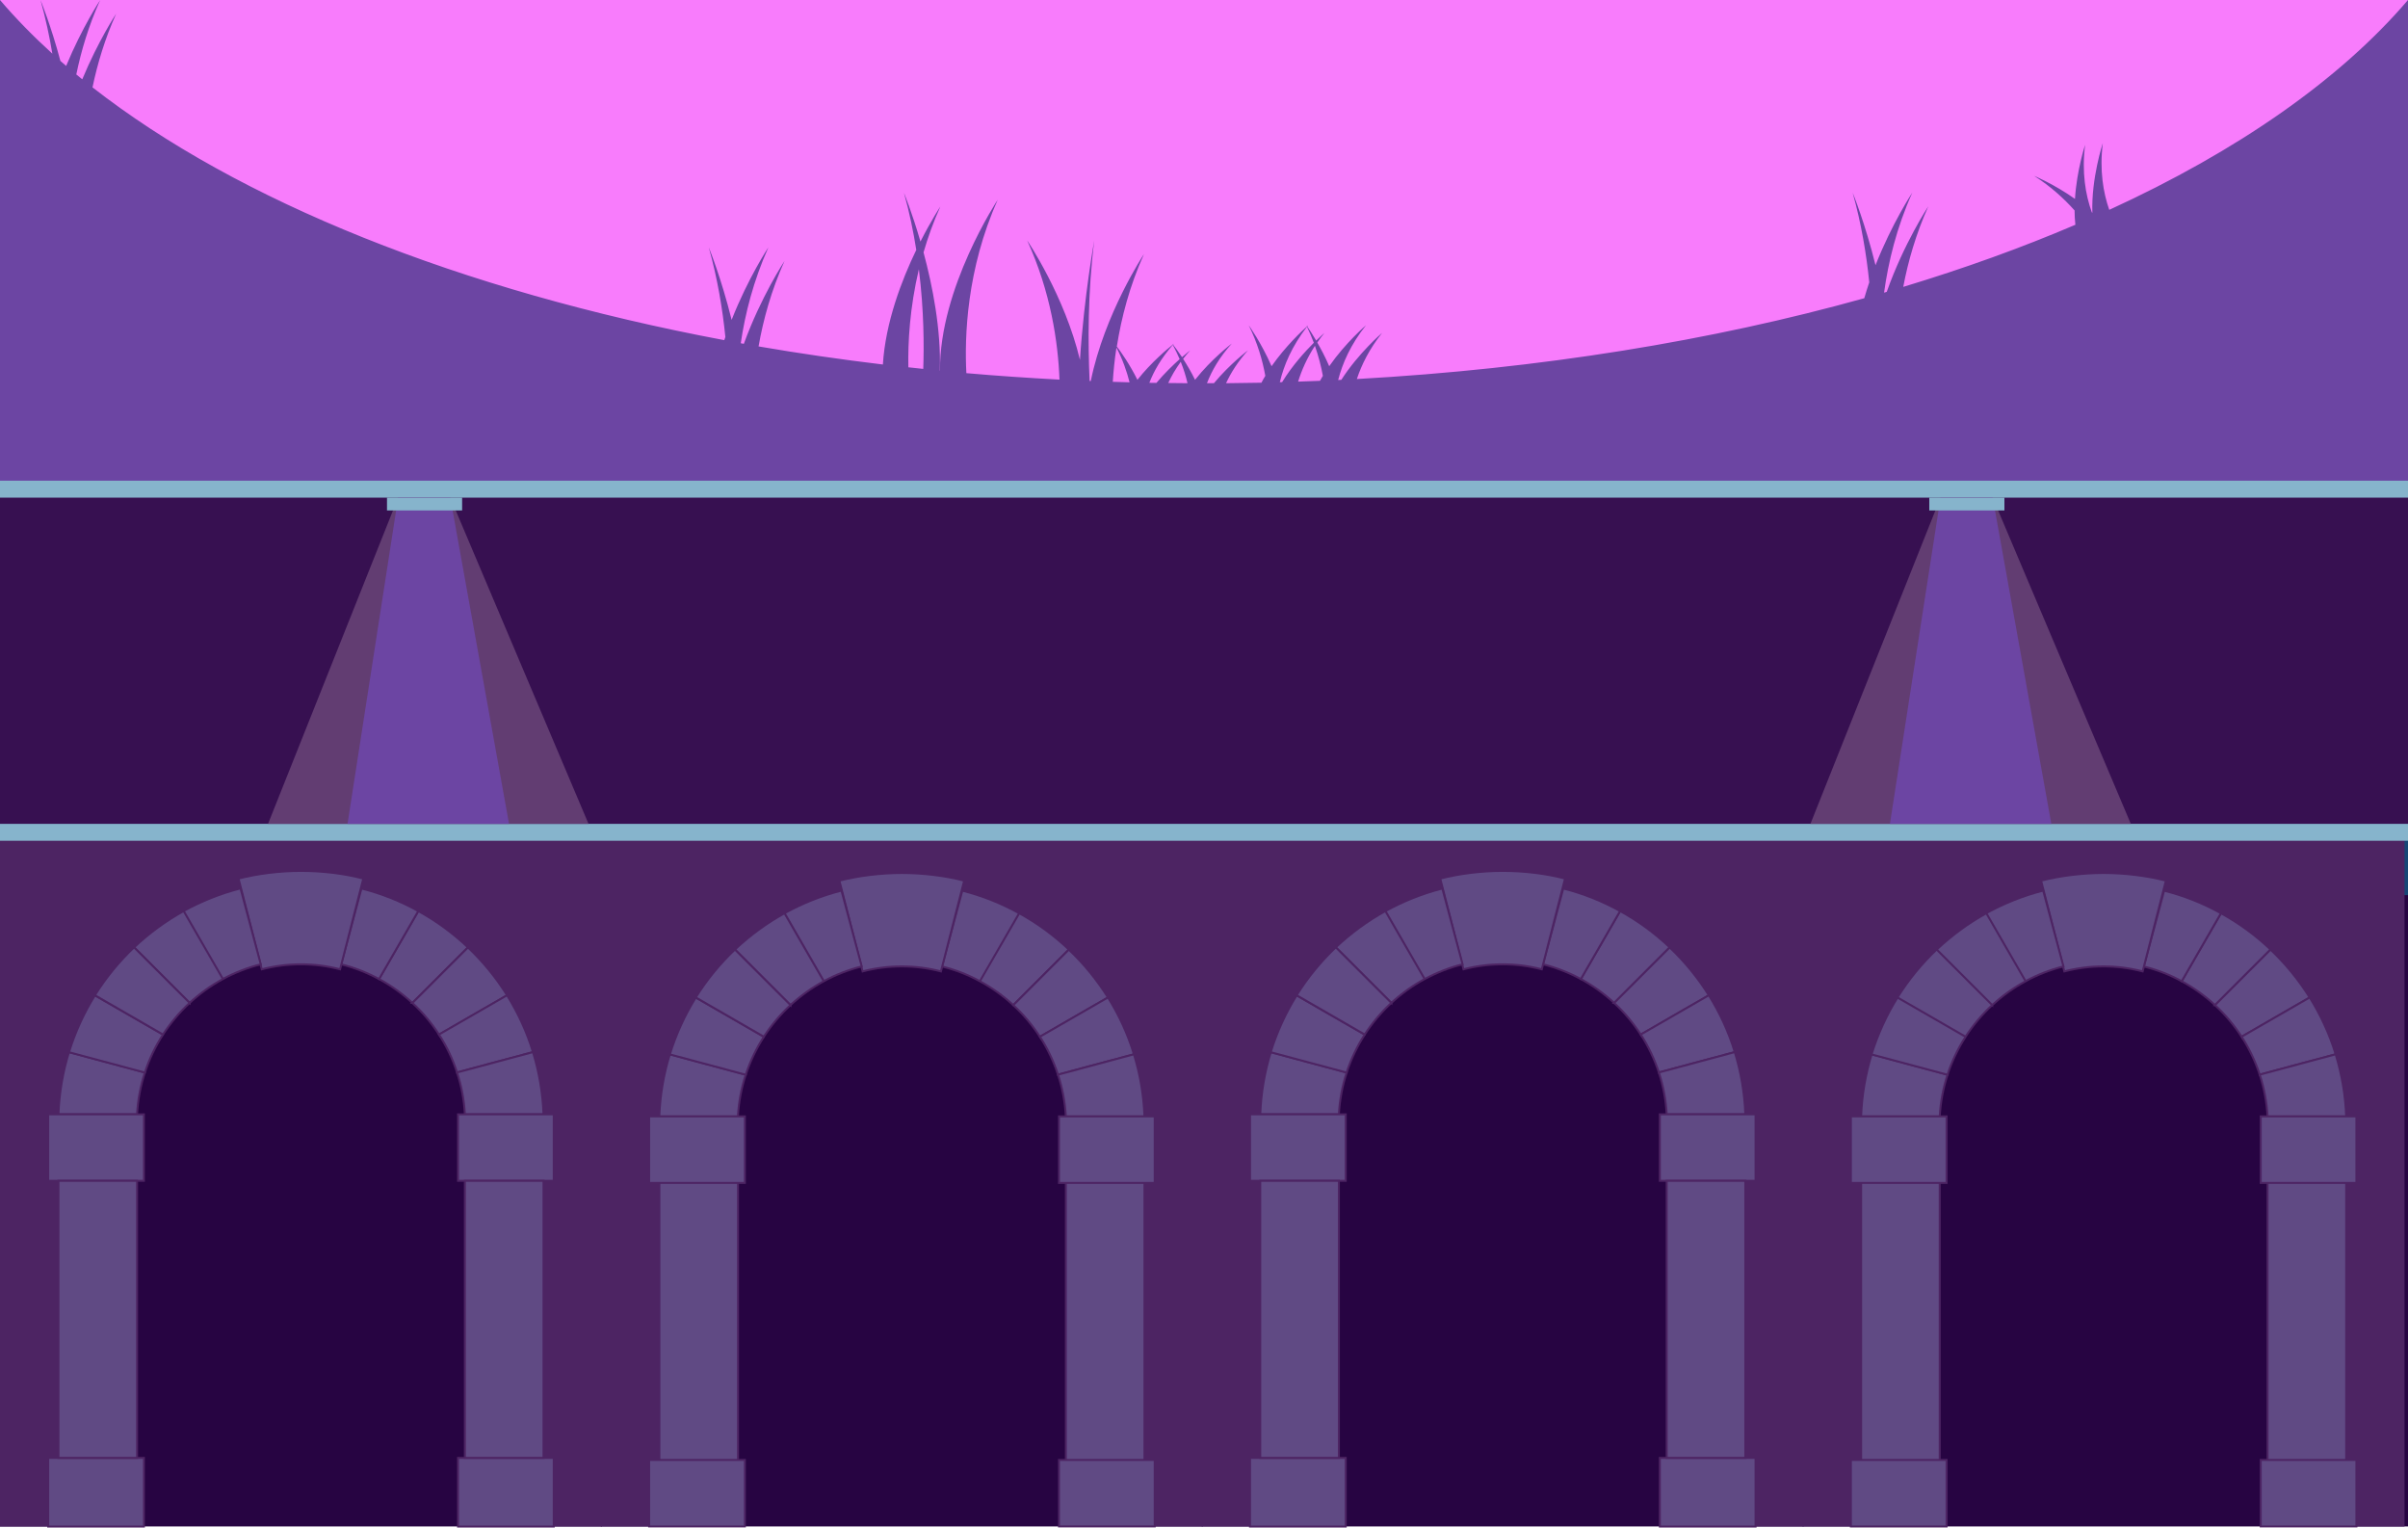
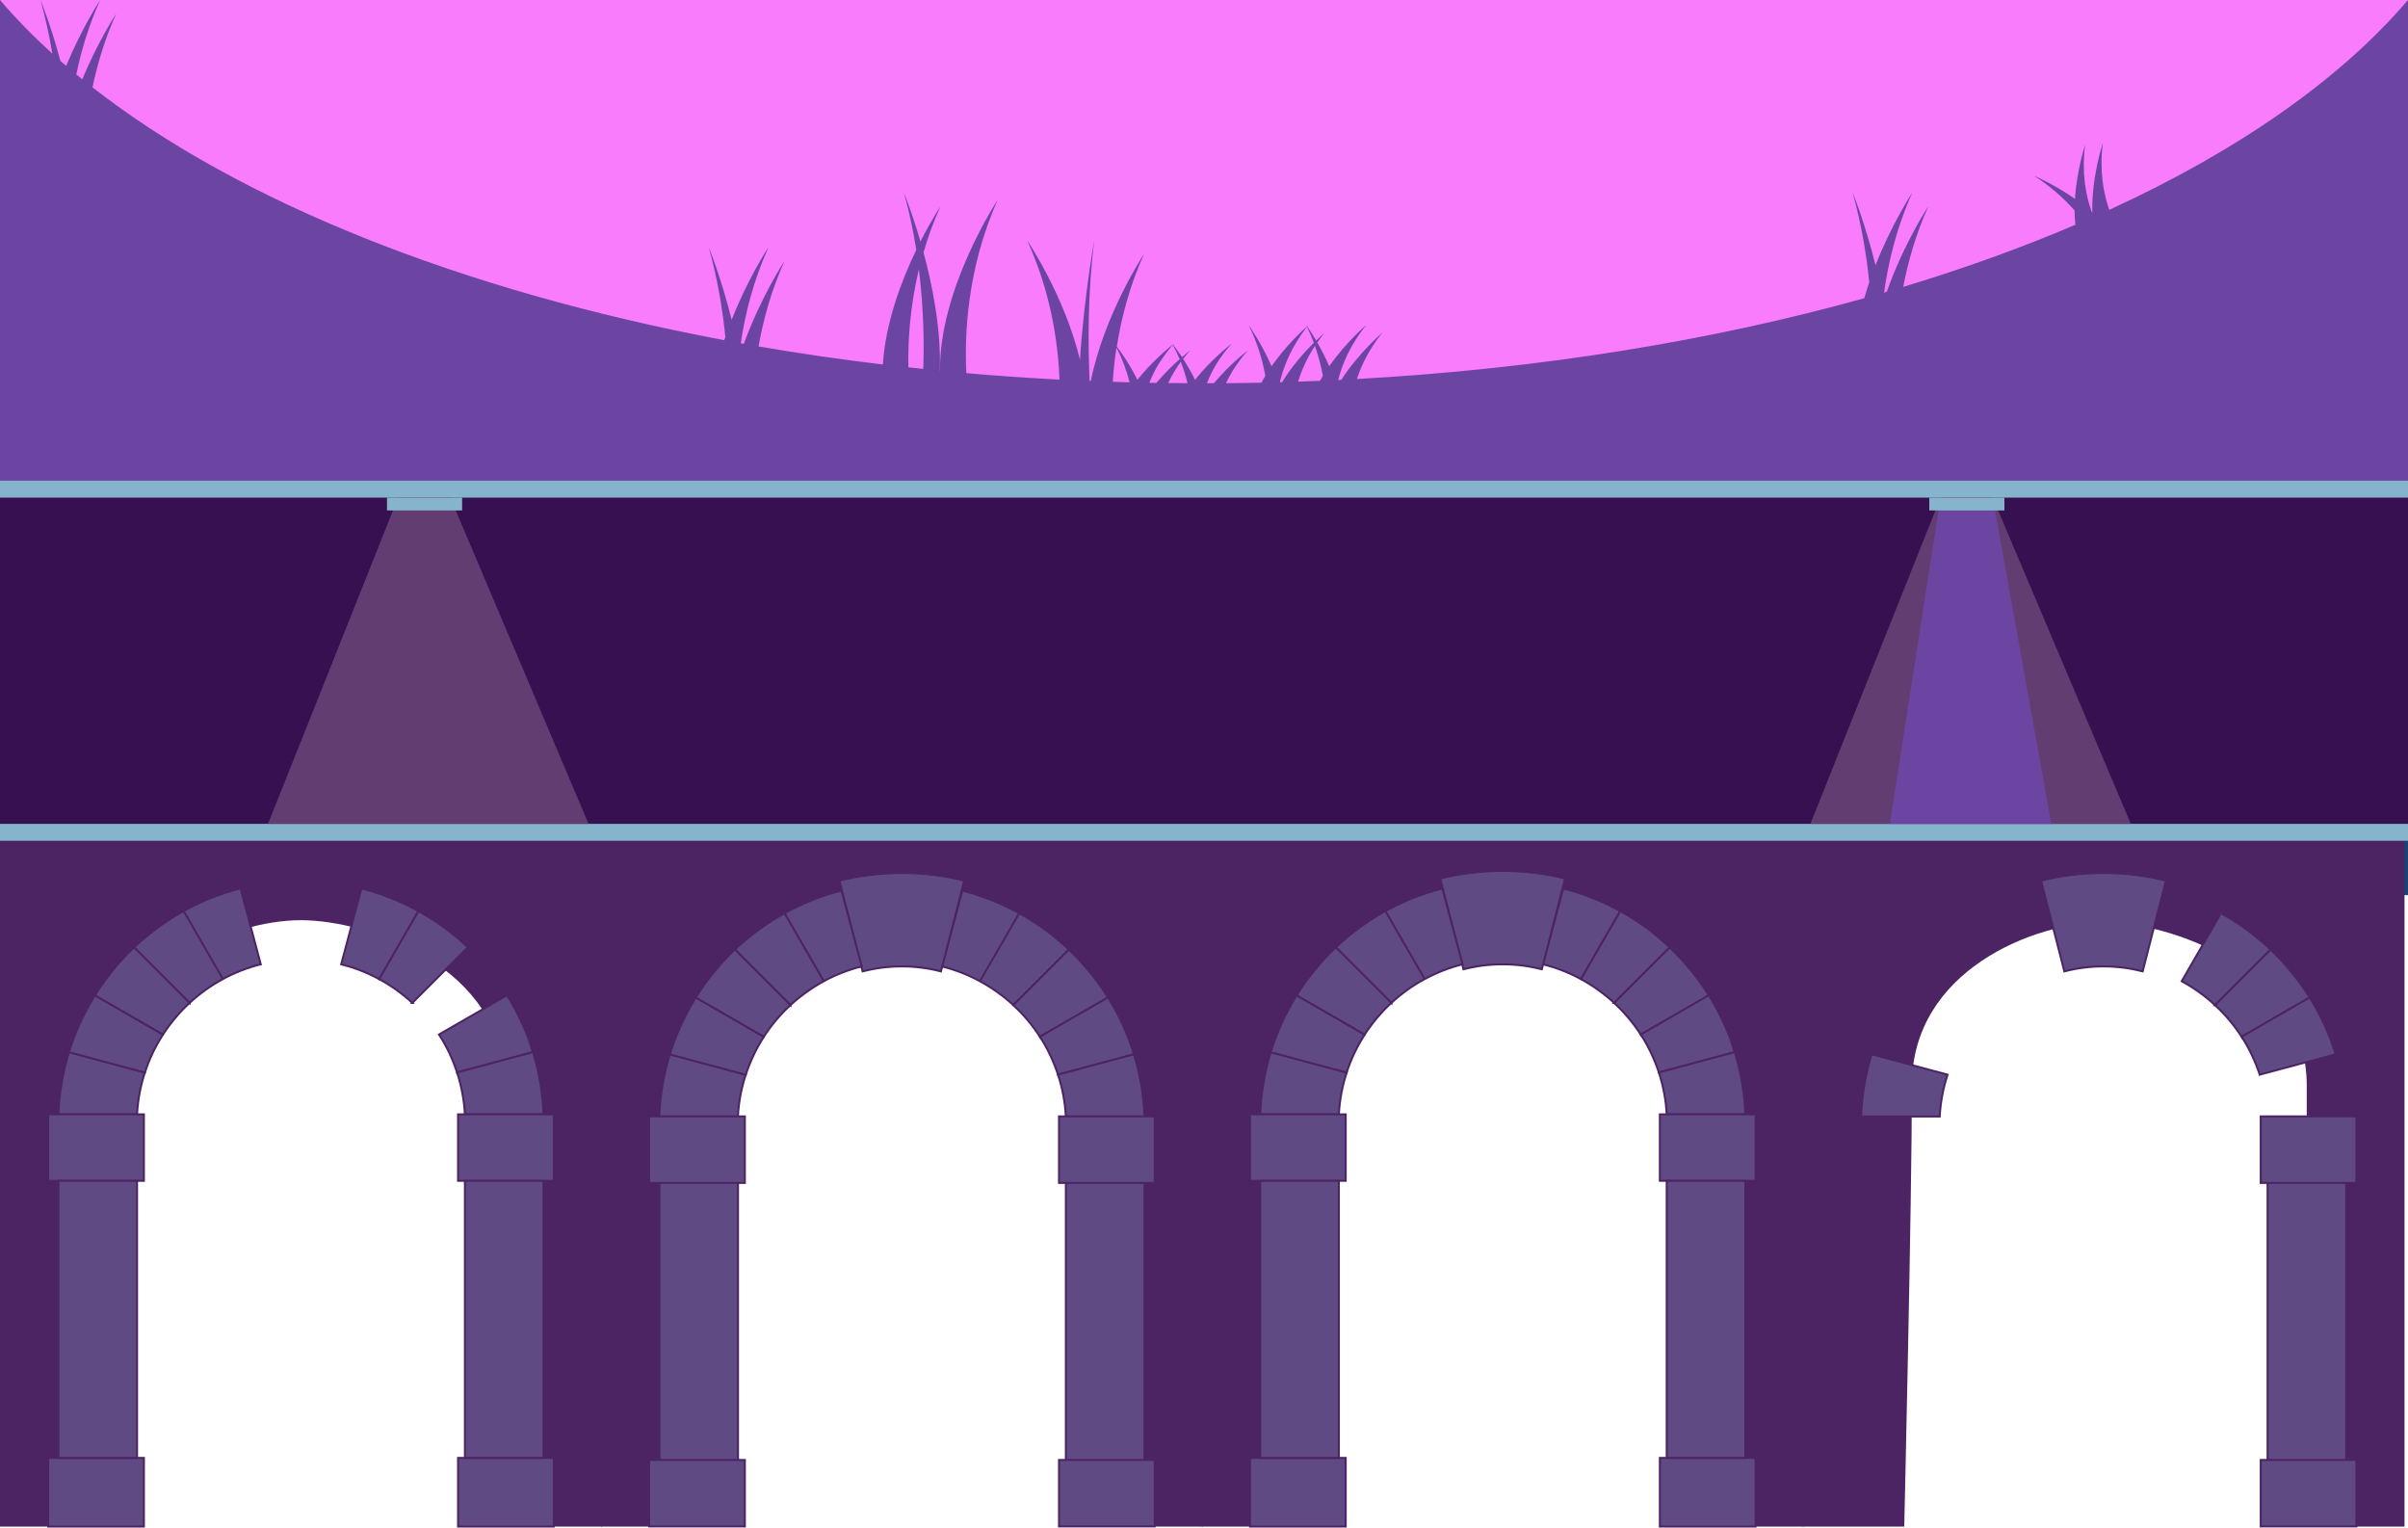
<svg xmlns="http://www.w3.org/2000/svg" version="1.1" id="Layer_1" x="0" y="0" viewBox="0 0 2423 1537" xml:space="preserve">
  <style>.st4{fill:#6c45a3}.st5{fill:#4d2463}.st6{fill:#604a84;stroke:#4d2463;stroke-width:2;stroke-miterlimit:10}.st8{fill:#86b4cc}.st9{fill:#623d72}</style>
-   <path fill="#270442" d="M2423 842.3v693.3H0V842.3h2423" />
+   <path fill="#270442" d="M2423 842.3H0V842.3h2423" />
  <path fill="#f87cfc" d="M0 0h2423v401.5H0z" />
  <path fill="#205e86" d="M2423 492H0v353.8h2423V492" />
  <path fill="#174676" d="M2423 842.3H0v58.2h2423v-58.2" />
  <path class="st4" d="M2122.4 211.1c-6.1-17.4-9.9-39.9-6.5-67.1 0 0-11.7 35.3-10.5 70.1l-.6-.6c-6.3-17.6-10.2-40.2-6.7-67.8 0 0-8.4 25.4-10.2 54.4-21.2-15-41.1-23.2-41.1-23.2 16.7 10.6 30.1 22.9 40.7 34.8 0 4.8.3 9.7.8 14.4-53.8 23-111.7 43.9-173.2 62.5 4.8-25.4 12.7-53.1 25.2-81 0 0-24.6 37.2-41.8 86-.9.3-1.8.5-2.7.8 4.2-30.5 12.5-65.3 28.4-100.6 0 0-20.4 30.8-37 73-10.4-42.2-23-73-23-73 8.8 31.4 13.9 62.3 16.7 90.2-1.8 5.2-3.4 10.6-5 16-152.9 42.7-325.8 71-510.6 81.3 4.8-14.5 12.7-30.4 25.4-46.4 0 0-23.8 20.3-41 47.2-1.1.1-2.1.1-3.2.2 4.3-16.8 12.6-35.8 28-55.1 0 0-20.4 17.4-37 41.2-3.9-9.1-8.2-17.2-12-23.8 2.2-3.2 4.5-6.4 7.1-9.6 0 0-3.3 2.8-8.2 7.6-4.1-6.9-7.4-11.9-9-14.1.3-.4.7-.9 1-1.3 0 0-.4.4-1.2 1-.5-.7-.7-1-.7-1l.6 1.2c-4.8 4.3-21.5 19.8-35.6 40-10.4-23.8-23-41.2-23-41.2 8.8 17.7 13.9 35.2 16.7 50.9-1.4 2.2-2.6 4.5-3.9 6.9-11.8.2-23.7.4-35.6.5 4.9-10.6 11.9-21.7 22-33 0 0-18.2 13.7-34.2 33h-7c4.8-12.6 12.6-26.2 25-39.9 0 0-20.4 15.4-37 36.5-3.9-8-8.2-15.2-12-21.1 2.2-2.8 4.5-5.7 7.1-8.5 0 0-3.3 2.5-8.2 6.8-4.1-6.1-7.4-10.6-9-12.5.3-.4.7-.8 1-1.1l-1.2.9c-.5-.6-.7-.9-.7-.9.2.3.4.7.6 1-4.8 3.8-21.5 17.6-35.6 35.4-7.7-15.6-16.6-28.1-20.7-33.5 4.5-28.6 12.7-60.6 27.3-93 0 0-39.8 60.1-53.5 127.7h-1.2c-1.7-37.6-1.9-89 4.7-141.4 0 0-10.2 55.8-14.4 120.2-15.3-64.4-53.1-120.2-53.1-120.2 23.7 51.8 31.1 102.5 32.5 140-31.6-1.7-62.8-3.8-93.7-6.5-1.9-36 .1-104.3 31.6-174.5 0 0-58.9 89-58.1 172h-.2c1.3-41.5-7.3-85.2-16.4-119 4.4-15.1 9.9-30.6 16.9-46.1 0 0-9 13.6-20 35.2-8.5-29.4-16.6-49-16.6-49 5.5 19.5 9.5 38.9 12.4 57.4-14.7 30.4-31 73-33.6 115.3-42.6-5.1-84.3-11.2-125.1-18.2 4.7-26.7 12.7-56.1 26.1-85.9 0 0-23.7 35.9-40.9 83.3-1-.2-2.1-.4-3.1-.6 4.3-29.5 12.7-62.7 27.8-96.5 0 0-20.4 30.8-37 73-10.4-42.2-23-73-23-73 8.8 31.4 13.9 62.3 16.7 90.2-.4 1.1-.7 2.1-1.1 3.2-266.3-50-489.3-140-635.7-254.3 4.9-23.5 12.4-48.7 23.8-74.1 0 0-18.1 27.4-34.1 66-2-1.6-4-3.3-6-4.9 4.9-23.7 12.4-49.1 24-74.8 0 0-18.2 27.5-34.2 66.2-1.9-1.7-3.9-3.3-5.8-5-9.6-36-20-61.2-20-61.2 5.1 18.3 9 36.4 11.9 53.9C33.3 36.4 15.7 18.4 0 0v483.6h2423V0c-68.4 80.1-171.5 151.9-300.6 211.1zm-791.3 167c-1 1.7-2 3.3-2.9 5-7.3.3-14.6.6-22 .8 3.5-11.3 8.8-23.5 16.9-36 3.7 10.6 6.3 20.7 8 30.2zm-16-49.4c2.6 5.4 4.9 10.8 6.9 16.1-8.9 8.9-21.8 23.1-31.9 39.6-.8 0-1.5 0-2.3.1 4-16.9 12.1-36.1 27.3-55.8zm-120.2 56.8c-6.5 0-12.9-.1-19.4-.2 3.2-6.9 7.3-14 12.6-21.3 3 7.4 5.2 14.6 6.8 21.5zm-14.8-38.5c2.6 4.8 4.9 9.6 6.9 14.3-6.5 5.8-15.2 14.1-23.4 23.9-2.4 0-4.7-.1-7.1-.1 4.7-12.1 12.1-25 23.6-38.1zm-56.7 2.7c6.3 12 10.4 23.9 13.2 34.9-5.7-.2-11.3-.3-16.9-.5.7-10.7 1.8-22.3 3.7-34.4zm-198.8-78.9c5.2 41.9 5.2 78.1 4.4 100.3-5-.5-10-1.1-15-1.6-.5-24.9 1.4-59.9 10.6-98.7z" />
  <path class="st5" d="M0 842.3v693.4h102.3s7.7-330.2 7.7-445.9c0-115.7 123.7-164.1 192.8-164.1s204.5 48 204.5 164.1v445.9h98.4V842.3H0z" />
  <path class="st6" d="M414.9 1008.9l55.9-55.9c-15-14.2-31.7-26.5-49.9-36.5l-39.5 68.4c12.2 6.6 23.5 14.7 33.5 24z" />
  <path class="st6" d="M381.4 984.9l39.5-68.4c-17.8-9.9-37-17.6-57.2-22.7l-20.4 76.3c13.4 3.3 26.2 8.4 38.1 14.8z" />
-   <path class="st6" d="M302.9 876.1c-21 0-43.4 2.7-62.9 7.7l23.4 91.3c12.9-3.3 25.5-5 39.4-5s26.5 1.7 39.4 5l23.4-91.3c-19.3-5.1-41.7-7.7-62.7-7.7zm138.9 164.7l68.5-39.5c-11.1-17.7-24.3-33.9-39.4-48.2L415 1009c10.2 9.3 19.2 20.1 26.8 31.8z" />
  <path class="st6" d="M459.9 1078.9l76.4-20.5c-6.2-20.3-15.1-39.5-26.1-57.2l-68.5 39.5c7.7 11.8 13.8 24.6 18.2 38.2zm-390.5-20.5c-6.1 19.9-9.8 40.9-10.6 62.6h79.1c.8-14.6 3.5-28.7 7.9-42.1l-76.4-20.5z" />
  <path class="st6" d="M459.9 1078.9c4.4 13.4 7.1 27.5 7.9 42.1h79.1c-.8-21.7-4.5-42.7-10.6-62.6l-76.4 20.5zM262.4 970.1L242 893.7c-20.2 5.2-39.4 12.9-57.2 22.7l39.5 68.4c11.9-6.3 24.7-11.4 38.1-14.7zm-98.4 70.7l-68.5-39.5c-11 17.7-19.8 36.9-26.1 57.2l76.4 20.5c4.4-13.7 10.6-26.5 18.2-38.2zm60.3-55.9l-39.5-68.4c-18.2 10.1-34.9 22.4-49.9 36.5l55.9 55.9c10.1-9.3 21.3-17.4 33.5-24z" />
  <path class="st6" d="M190.8 1008.9L134.9 953c-15.1 14.3-28.3 30.5-39.4 48.2l68.5 39.5c7.6-11.6 16.6-22.4 26.8-31.8zM48.5 1121h96.3v66.9H48.5zm0 345.6h96.3v69.1H48.5z" />
  <path class="st6" d="M58.8 1187.9h79.1v278.7H58.8zm402.1-66.9h96.3v66.9h-96.3zm0 345.6h96.3v69.1h-96.3z" />
  <path class="st6" d="M467.8 1187.9h79.1v278.7h-79.1z" />
  <path class="st5" d="M604.6 842.3v693.4h102.3s7.7-328 7.7-443.8c0-115.7 123.7-164.1 192.8-164.1s204.5 48 204.5 164.1v443.8h98.4V842.3H604.6z" />
  <path class="st6" d="M1019.6 1011.1l55.9-55.9c-15-14.2-31.7-26.5-49.9-36.5L986 987.1c12.2 6.6 23.5 14.7 33.6 24zm-33.6-24l39.5-68.4c-17.8-9.9-37-17.6-57.2-22.7l-20.4 76.3c13.5 3.3 26.2 8.3 38.1 14.8z" />
  <path class="st6" d="M907.5 878.2c-21 0-43.4 2.7-62.9 7.7l23.4 91.3c12.9-3.3 25.5-5 39.4-5s26.5 1.7 39.4 5l23.4-91.3c-19.3-5-41.7-7.7-62.7-7.7zm138.9 164.8l68.5-39.5c-11.1-17.7-24.3-33.9-39.4-48.2l-55.9 55.9c10.2 9.3 19.2 20 26.8 31.8z" />
  <path class="st6" d="M1064.6 1081.1l76.4-20.5c-6.2-20.3-15.1-39.5-26.1-57.2l-68.5 39.5c7.6 11.8 13.7 24.6 18.2 38.2zM674 1060.6c-6.1 19.9-9.8 40.9-10.6 62.6h79.1c.8-14.6 3.5-28.7 7.9-42.1l-76.4-20.5z" />
  <path class="st6" d="M1064.6 1081.1c4.4 13.4 7.1 27.5 7.9 42.1h79.1c-.8-21.7-4.5-42.7-10.6-62.6l-76.4 20.5zM867.1 972.2l-20.4-76.3c-20.2 5.2-39.4 12.9-57.2 22.7L829 987c11.8-6.4 24.6-11.4 38.1-14.8zm-98.5 70.8l-68.5-39.5c-11 17.7-19.8 36.9-26.1 57.2l76.4 20.5c4.5-13.7 10.6-26.5 18.2-38.2zm60.3-55.9l-39.5-68.4c-18.2 10.1-34.9 22.4-49.9 36.5l55.9 55.9c10.1-9.3 21.4-17.4 33.5-24z" />
  <path class="st6" d="M795.4 1011.1l-55.9-55.9c-15.1 14.3-28.3 30.5-39.4 48.2l68.5 39.5c7.6-11.7 16.6-22.4 26.8-31.8zm-142.2 112h96.3v66.9h-96.3zm0 345.6h96.3v66.9h-96.3zm10.3-278.7h79.1v278.7h-79.1zm402.1-66.9h96.3v66.9h-96.3zm0 345.6h96.3v66.9h-96.3zm6.9-278.7h79.1v278.7h-79.1z" />
  <path class="st5" d="M1209.2 842.3v693.4h102.3s7.7-330.2 7.7-445.9c0-115.7 123.7-164.1 192.8-164.1s204.5 48 204.5 164.1v445.9h98.4V842.3h-605.7z" />
  <path class="st6" d="M1624.2 1008.9l55.9-55.9c-15-14.2-31.7-26.5-49.9-36.5l-39.5 68.4c12.1 6.6 23.4 14.7 33.5 24z" />
  <path class="st6" d="M1590.7 984.9l39.5-68.4c-17.8-9.9-37-17.6-57.2-22.7l-20.4 76.3c13.4 3.3 26.2 8.4 38.1 14.8z" />
  <path class="st6" d="M1512.1 876.1c-21 0-43.4 2.7-62.9 7.7l23.4 91.3c12.9-3.3 25.5-5 39.4-5s26.5 1.7 39.4 5l23.4-91.3c-19.3-5.1-41.7-7.7-62.7-7.7zm138.9 164.7l68.5-39.5c-11.1-17.7-24.3-33.9-39.4-48.2l-55.9 55.9c10.2 9.3 19.2 20.1 26.8 31.8z" />
  <path class="st6" d="M1669.2 1078.9l76.4-20.5c-6.2-20.3-15.1-39.5-26.1-57.2l-68.5 39.5c7.6 11.8 13.7 24.6 18.2 38.2zm-390.5-20.5c-6.1 19.9-9.8 40.9-10.6 62.6h79.1c.8-14.6 3.5-28.7 7.9-42.1l-76.4-20.5z" />
  <path class="st6" d="M1669.2 1078.9c4.4 13.4 7.1 27.5 7.9 42.1h79.1c-.8-21.7-4.5-42.7-10.6-62.6l-76.4 20.5zm-197.5-108.8l-20.4-76.3c-20.2 5.2-39.4 12.9-57.2 22.7l39.5 68.4c11.9-6.4 24.6-11.5 38.1-14.8zm-98.5 70.7l-68.5-39.5c-11 17.7-19.8 36.9-26.1 57.2l76.4 20.5c4.5-13.7 10.6-26.5 18.2-38.2zm60.3-55.9l-39.5-68.4c-18.2 10.1-34.9 22.4-49.9 36.5l55.9 55.9c10.1-9.3 21.4-17.4 33.5-24z" />
  <path class="st6" d="M1400 1008.9l-55.9-55.9c-15.1 14.3-28.3 30.5-39.4 48.2l68.5 39.5c7.6-11.6 16.6-22.4 26.8-31.8zM1257.8 1121h96.3v66.9h-96.3zm0 345.6h96.3v69.1h-96.3z" />
  <path class="st6" d="M1268.1 1187.9h79.1v278.7h-79.1zm402.1-66.9h96.3v66.9h-96.3zm0 345.6h96.3v69.1h-96.3z" />
  <path class="st6" d="M1677.1 1187.9h79.1v278.7h-79.1z" />
  <path class="st5" d="M1813.8 842.3v693.4h102.3s7.7-328 7.7-443.8c0-115.7 123.7-164.1 192.8-164.1 69.1 0 204.5 48 204.5 164.1v443.8h98.4V842.3h-605.7z" />
  <path class="st6" d="M2228.8 1011.1l55.9-55.9c-15-14.2-31.7-26.5-49.9-36.5l-39.5 68.4c12.1 6.6 23.4 14.7 33.5 24z" />
-   <path class="st6" d="M2195.3 987.1l39.5-68.4c-17.8-9.9-37-17.6-57.2-22.7l-20.4 76.3c13.4 3.3 26.2 8.3 38.1 14.8z" />
  <path class="st6" d="M2116.7 878.2c-21 0-43.4 2.7-62.9 7.7l23.4 91.3c12.9-3.3 25.5-5 39.4-5s26.5 1.7 39.4 5l23.4-91.3c-19.3-5-41.7-7.7-62.7-7.7zm138.9 164.8l68.5-39.5c-11.1-17.7-24.3-33.9-39.4-48.2l-55.9 55.9c10.2 9.3 19.2 20 26.8 31.8z" />
  <path class="st6" d="M2273.8 1081.1l76.4-20.5c-6.2-20.3-15.1-39.5-26.1-57.2l-68.5 39.5c7.6 11.8 13.7 24.6 18.2 38.2zm-390.5-20.5c-6.1 19.9-9.8 40.9-10.6 62.6h79.1c.8-14.6 3.5-28.7 7.9-42.1l-76.4-20.5z" />
-   <path class="st6" d="M2273.8 1081.1c4.4 13.4 7.1 27.5 7.9 42.1h79.1c-.8-21.7-4.5-42.7-10.6-62.6l-76.4 20.5zm-197.5-108.9l-20.4-76.3c-20.2 5.2-39.4 12.9-57.2 22.7l39.5 68.4c11.9-6.4 24.6-11.4 38.1-14.8zm-98.5 70.8l-68.5-39.5c-11 17.7-19.8 36.9-26.1 57.2l76.4 20.5c4.5-13.7 10.6-26.5 18.2-38.2zm60.4-55.9l-39.5-68.4c-18.2 10.1-34.9 22.4-49.9 36.5l55.9 55.9c10-9.3 21.3-17.4 33.5-24zm-33.6 24l-55.9-55.9c-15.1 14.3-28.3 30.5-39.4 48.2l68.5 39.5c7.6-11.7 16.6-22.4 26.8-31.8zm-142.2 112h96.3v66.9h-96.3zm0 345.6h96.3v66.9h-96.3zm10.3-278.7h79.1v278.7h-79.1z" />
  <path class="st6" d="M2274.8 1123.1h96.3v66.9h-96.3zm0 345.6h96.3v66.9h-96.3zm6.9-278.7h79.1v278.7h-79.1z" />
  <path fill="#371051" d="M0 494h2423v348.2H0z" />
  <path class="st8" d="M0 828.8h2423v17H0zm0-345.2h2423v17H0z" />
  <path class="st9" d="M592.2 828.8H269.7l130.9-328.2h52.5z" />
-   <path class="st4" d="M512.2 828.8H349.7l50.9-328.2h52.5z" />
  <path class="st8" d="M389.4 500.6H465v12.9h-75.6z" />
  <path class="st9" d="M2144.1 828.8h-322.4l130.9-328.2h52.5z" />
  <path class="st4" d="M2064.1 828.8h-162.4l50.9-328.2h52.5z" />
  <path class="st8" d="M1941.3 500.6h75.6v12.9h-75.6z" />
</svg>